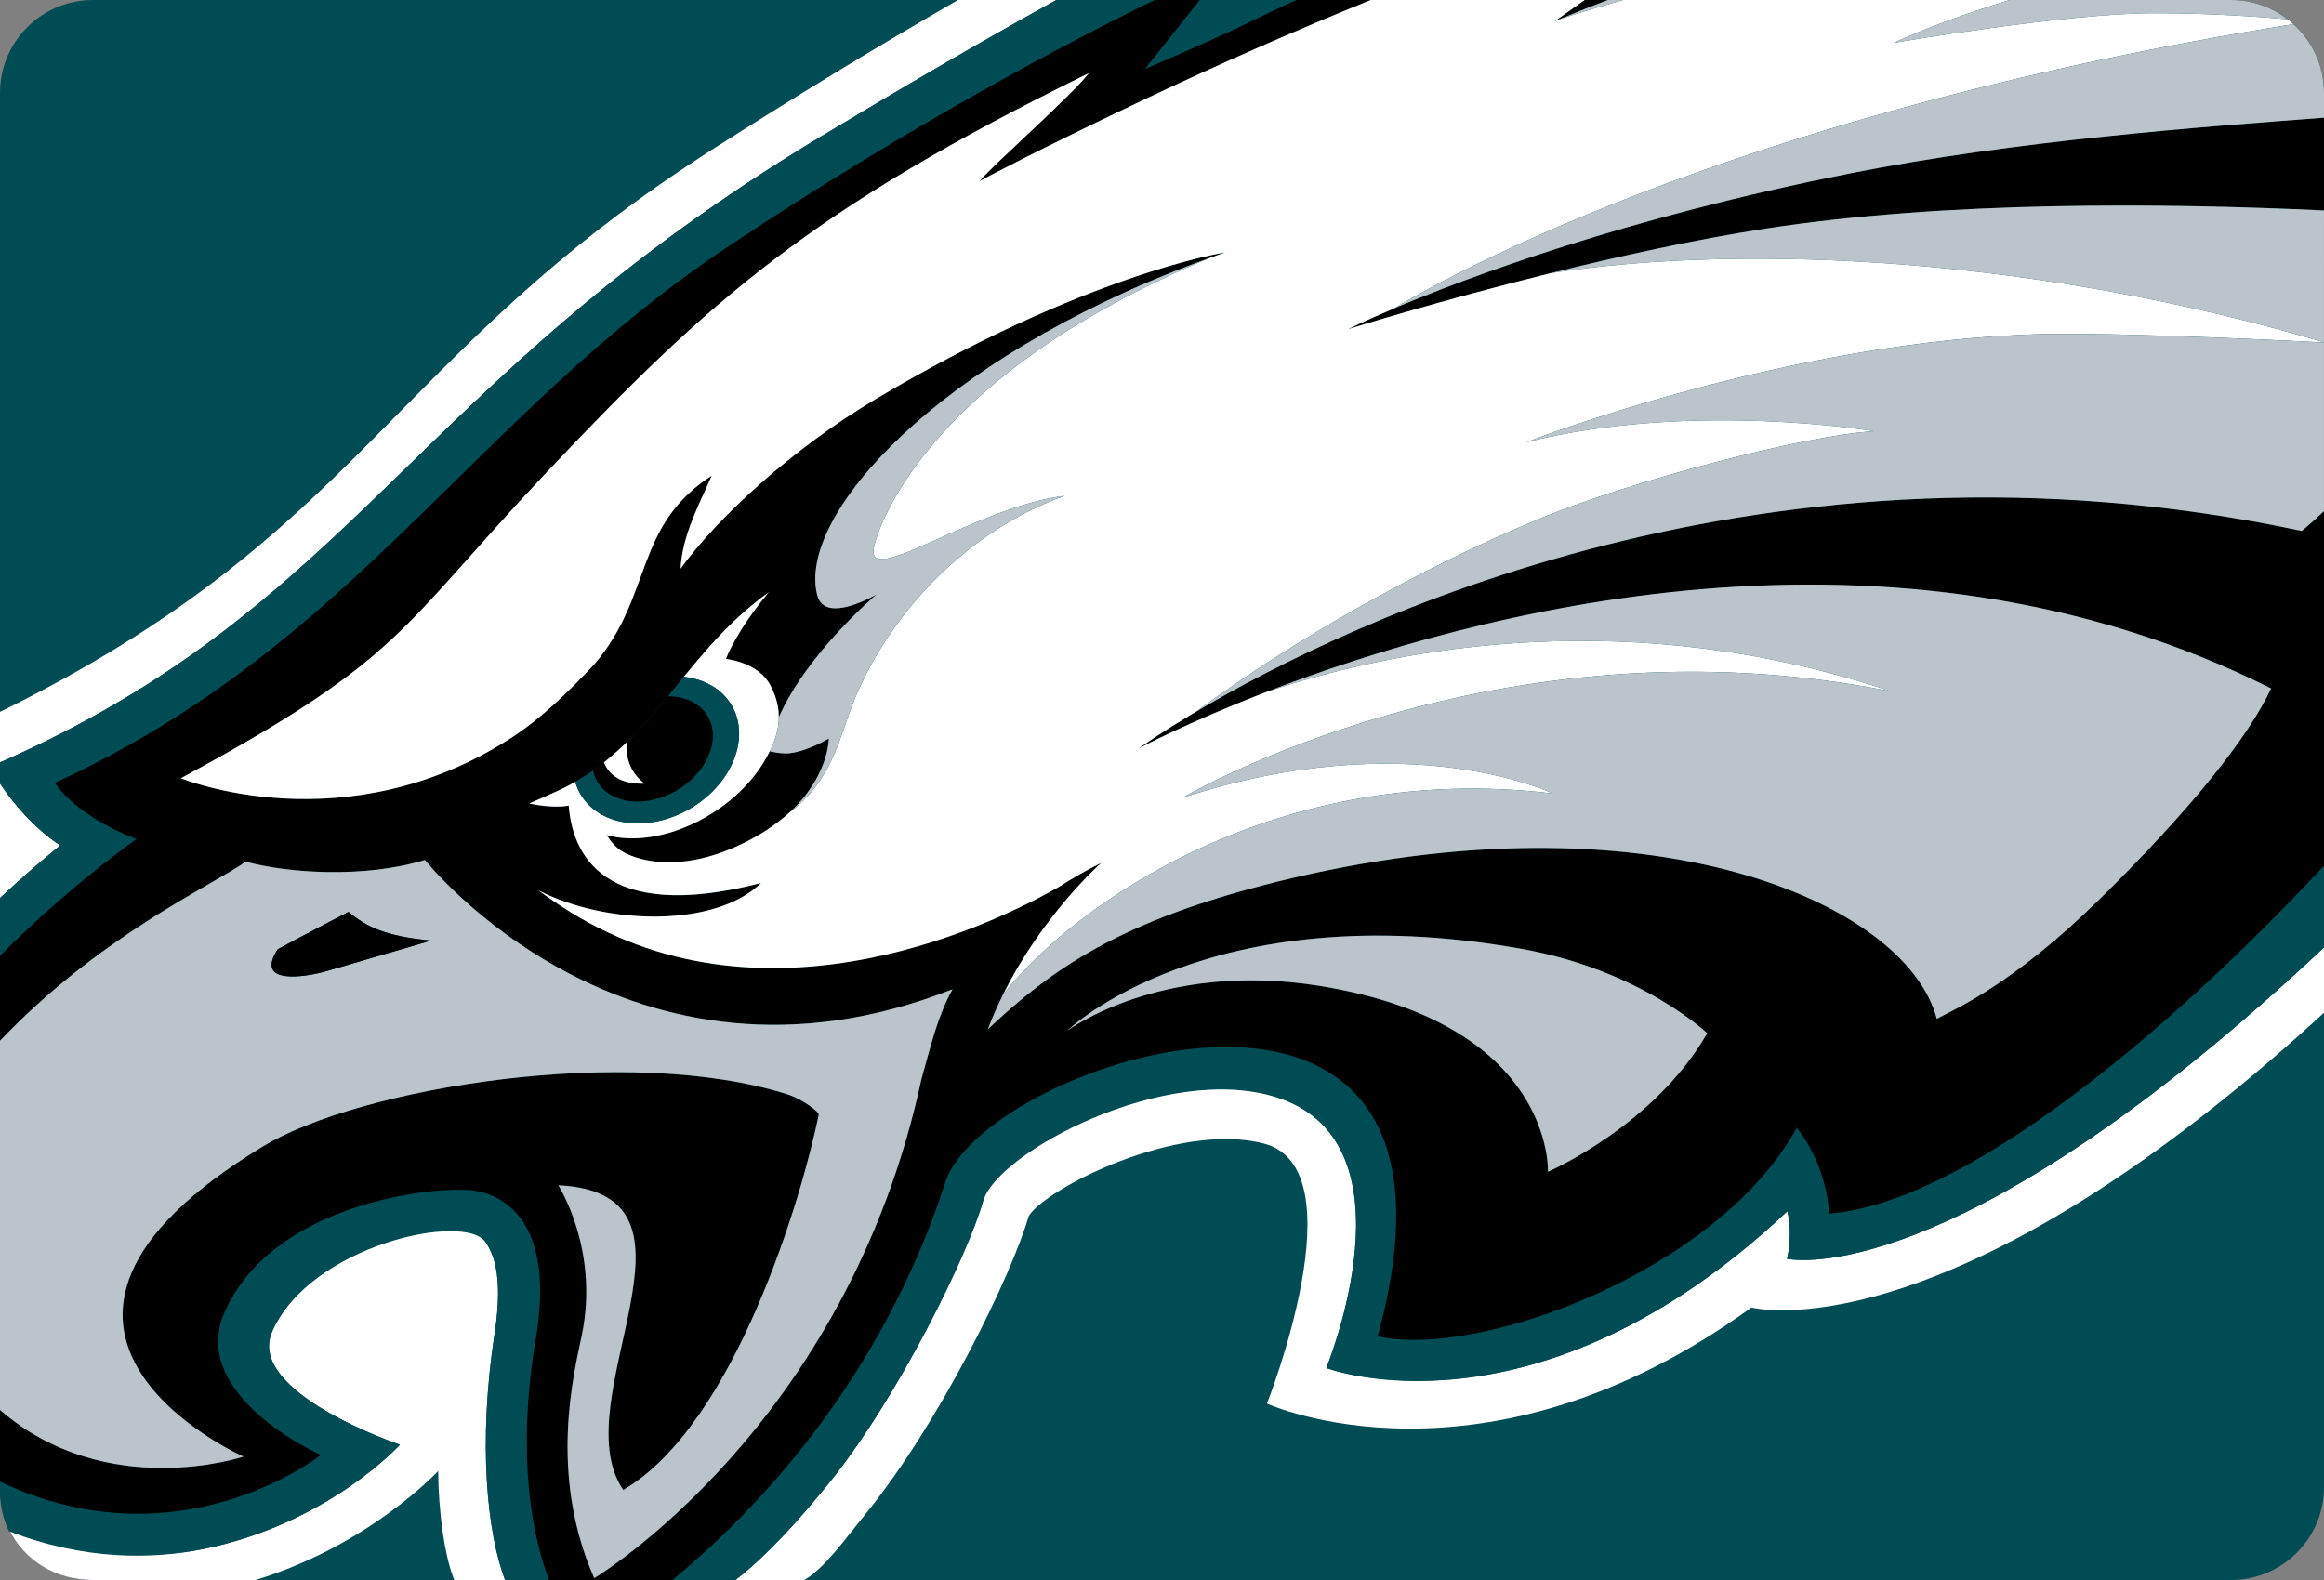
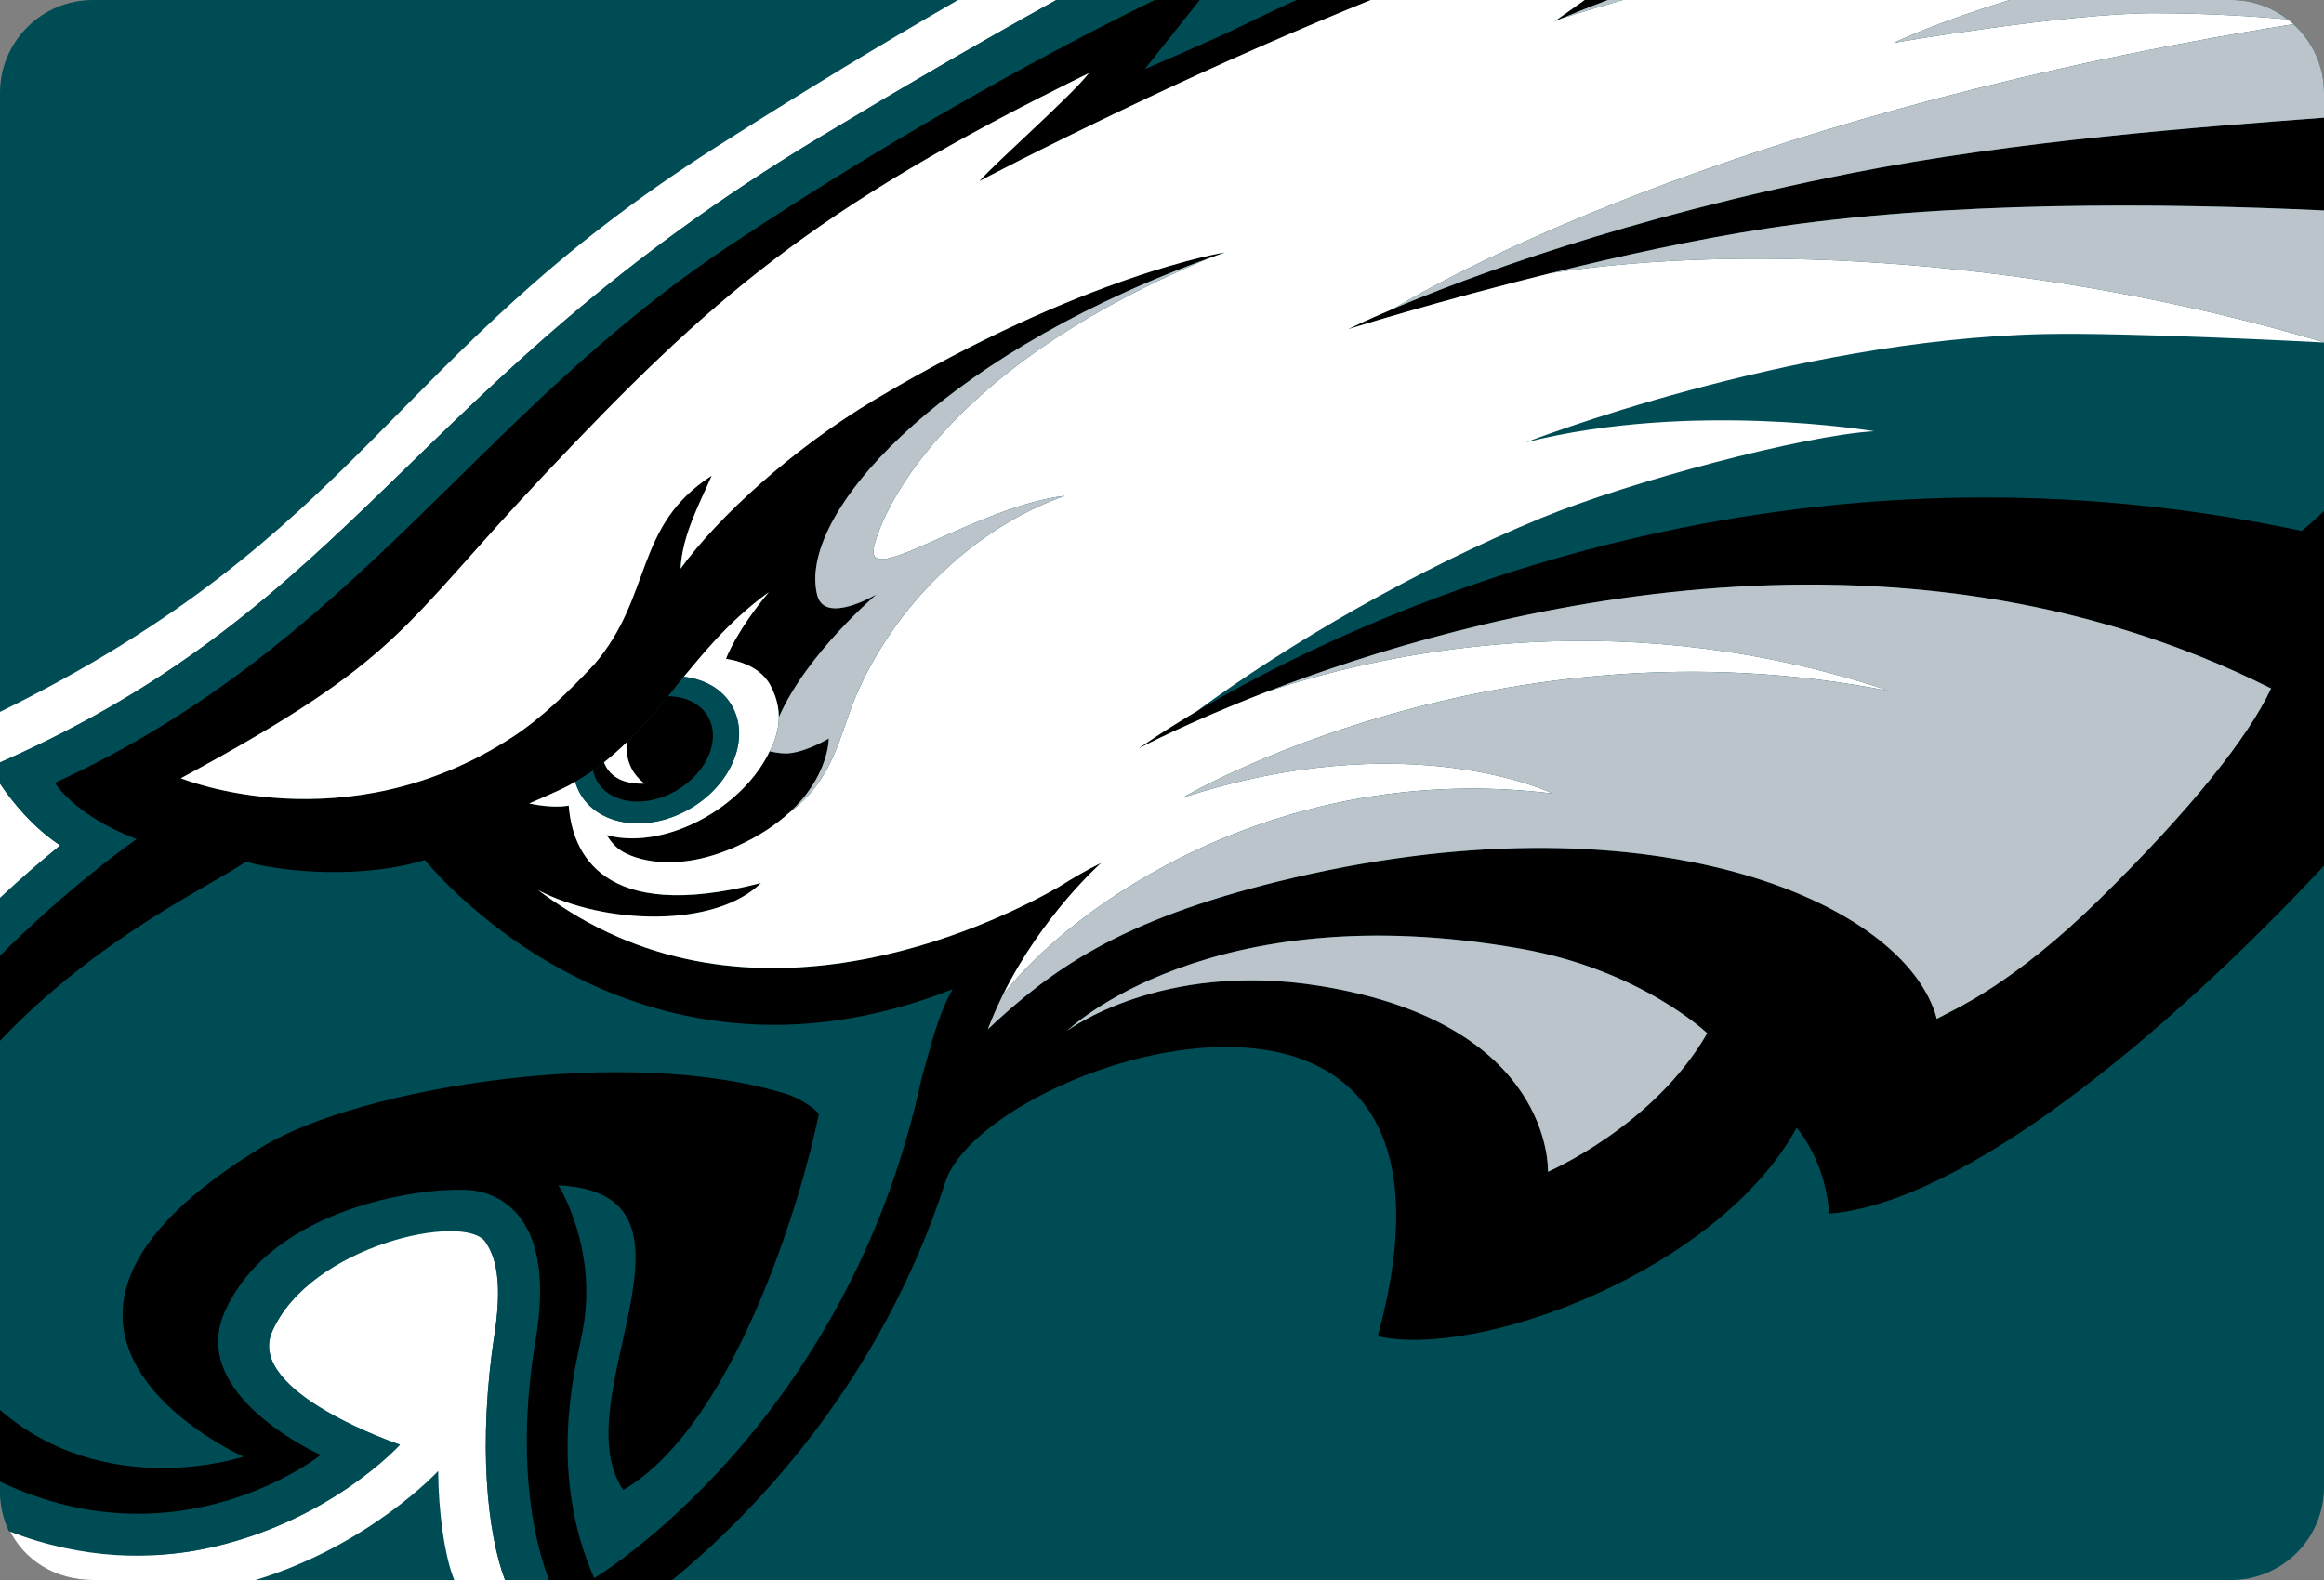
<svg xmlns="http://www.w3.org/2000/svg" version="1.1" id="PILLS" x="0px" y="0px" width="200px" height="136px" viewBox="0 0 200 136" enable-background="new 0 0 200 136" xml:space="preserve">
  <rect x="0" y="0" width="200" height="136" fill="#808080" stroke="none" />
  <path fill="#004C54" d="M200,128c0,4.418-3.582,8-8,8H8c-4.418,0-8-3.582-8-8V8c0-4.418,3.582-8,8-8h184c4.418,0,8,3.582,8,8V128z" />
  <g>
    <path fill="none" d="M197.956,89.025c-31.181,27.789-47.229,23.519-47.229,23.519c-23.142,16.767-41.694,8.271-41.694,8.271   s8.015-20.231-0.265-22.381c-7.465-1.935-18.819,3.902-20.237,6.243c-1.474,5.103-7.683,17.862-14.094,25.71   C72.711,132.5,70.959,135,69.221,136H192c4.418,0,8-3.182,8-7.602V87.178C199.324,87.798,198.643,88.414,197.956,89.025z" />
    <path fill="none" d="M61.552,12.705C69.081,7.908,75.902,3.768,82.445,0H8C3.582,0,0,3.582,0,8v53.277   C31.433,45.799,33.226,30.752,61.552,12.705z" />
    <path fill="none" d="M21.998,136h17.095c-0.829-2-1.369-5.93-1.384-9.384C37.709,126.616,31.816,133,21.998,136z" />
-     <path fill="#FFFFFF" d="M88.531,104.677c1.417-2.34,12.771-8.177,20.236-6.243c8.279,2.149,0.265,22.381,0.265,22.381   s18.553,8.496,41.694-8.271c0,0,16.049,4.271,47.229-23.519c0.687-0.611,1.368-1.229,2.044-1.849v-5.618   c-1.798,1.684-3.669,3.383-5.614,5.086c-28.122,24.625-40.598,21.709-40.598,21.709s0.271-0.967,0.239-2.461   c-0.016-0.822-0.194-1.574-0.2-1.634c-21.65,20.375-39.687,13.5-39.687,13.5s8.008-19.388-4.279-23.3   c-9.514-3.032-24.09,4.764-25.25,8.932c-1.264,4.535-7.308,16.924-13.302,24.307c-2.67,3.287-5.414,6.302-8.017,8.302h5.927   c1.738-1,3.49-3.5,5.217-5.613C80.848,122.539,87.058,109.779,88.531,104.677z" />
    <path fill="#FFFFFF" d="M42.573,114.732c0.792-5.135-0.223-7.041-0.785-7.899c-1.716-2.632-15.101,0.287-18.368,7.753   c-2.305,5.27,10.995,9.758,10.995,9.758s-6.137,6.779-16.865,8.973c-4.344,0.889-10.223,0.826-16.785-1.726   C2.043,134.309,4.798,136,8,136h13.998c9.819-3,15.711-9.384,15.711-9.384c0.015,3.454,0.555,7.384,1.384,9.384h4.369   C41.943,132,41.105,124.264,42.573,114.732z" />
    <path fill="#FFFFFF" d="M0,67.444v9.85c1.624-1.519,3.349-3.035,5.183-4.524C2.923,71.29,1.065,69.059,0,67.444z" />
    <path fill="#FFFFFF" d="M90.9,0h-8.455c-6.543,3.768-13.364,7.908-20.894,12.705C33.226,30.752,31.433,45.799,0,61.277v4.352   c30.712-13.533,35.266-32.546,70.476-53.772C77.081,7.874,83.832,3.918,90.9,0z" />
    <path fill="#004C54" d="M11.749,72.225c-5.364-2.058-7.03-4.837-7.03-4.837c25.849-11.855,35.986-31.556,57.992-46.196   C78.56,10.647,91.976,3.611,99.372,0H90.9c-7.068,3.918-13.819,7.874-20.425,11.856C35.266,33.082,30.712,52.096,0,65.628v1.815   c1.065,1.616,2.923,3.846,5.183,5.325C3.349,74.259,1.624,75.775,0,77.294v4.97C4.867,77.416,9.209,74.046,11.749,72.225z" />
    <path fill="#004C54" d="M71.311,127.698c5.994-7.382,12.038-19.871,13.302-24.407c1.159-4.168,15.734-11.913,25.25-8.88   c12.285,3.912,4.277,23.325,4.277,23.325s18.036,6.887,39.688-13.488c0.006,0.061,0.184,0.818,0.201,1.641   c0.029,1.493-0.24,2.463-0.24,2.463s12.475,2.918,40.598-21.707c1.945-1.703,3.816-3.401,5.614-5.086v-7.035   c-13.824,14.783-31.093,29.062-42.588,29.963c-0.2-3.02-1.373-5.598-2.788-7.369c-6.777,12.382-27.468,19.982-36.059,17.998   c10.433-38.213-33.819-23.854-37.212-13.359C75.88,118.675,65.175,130,57.851,136h5.443C65.897,134,68.641,130.986,71.311,127.698z   " />
-     <path fill="#004C54" d="M46.098,115.32c2.26-13.521-6.296-13-6.296-13c-3.406-0.158-16.351,1.455-20.435,10.482   c-3.291,7.276,8.234,12.406,8.234,12.406S15.5,134.895,0,127.529v0.869c0,1.218,0.279,2.365,0.765,3.398   c6.562,2.551,12.441,2.42,16.785,1.532c10.729-2.194,16.865-8.96,16.865-8.96s-13.3-4.463-10.995-9.733   c3.267-7.467,16.651-10.335,18.368-7.702c0.562,0.858,1.577,2.664,0.785,7.799C41.105,124.264,41.943,132,43.462,136h3.787   C45.719,132,44.473,125.046,46.098,115.32z" />
+     <path fill="#004C54" d="M46.098,115.32c2.26-13.521-6.296-13-6.296-13c-3.406-0.158-16.351,1.455-20.435,10.482   S15.5,134.895,0,127.529v0.869c0,1.218,0.279,2.365,0.765,3.398   c6.562,2.551,12.441,2.42,16.785,1.532c10.729-2.194,16.865-8.96,16.865-8.96s-13.3-4.463-10.995-9.733   c3.267-7.467,16.651-10.335,18.368-7.702c0.562,0.858,1.577,2.664,0.785,7.799C41.105,124.264,41.943,132,43.462,136h3.787   C45.719,132,44.473,125.046,46.098,115.32z" />
    <path fill="#004C54" d="M106.943,2.188c1.479-0.727,3.027-1.457,4.623-2.188h-8.32L98.52,5.949   C98.521,5.949,104.384,3.441,106.943,2.188z" />
    <path d="M134.395,1.582c0.713-0.302,2.055-0.854,3.979-1.582h-2c-1.599,1.126-2.595,1.848-2.595,1.848S133.996,1.751,134.395,1.582   z" />
    <path d="M81.353,101.756c3.393-10.494,47.646-24.953,37.213,13.26c8.59,1.983,29.281-5.566,36.058-17.949   c1.415,1.772,2.587,4.375,2.788,7.396c11.495-0.901,28.765-15.155,42.588-29.938V44.001c-1.333,1.25-1.916,1.699-1.916,1.699   c-46.062-9.812-82.357,7.971-95.124,15.543c-3.223,1.912-4.948,3.174-4.948,3.174s4.091-2.196,10.978-4.858   c17.673-6.822,53.758-16.689,86.458-0.301c-1.944,4.17-6.864,10.373-14.718,18.098c-7.476,7.356-12.443,9.474-13.736,10.176   c-0.207,0.113-0.314,0.166-0.314,0.166c-2.669-10.102-24.883-19.712-56.849-11.785c-13.494,3.35-19.344,7.529-24.815,12.682   c0.389-1.033,0.831-2.023,1.299-2.971c3.414-6.9,8.459-11.354,8.459-11.354c-1.214,0.6-2.416,1.289-3.604,2.047   c-4.869,2.803-24.801,12.93-42.112,2.175c-1.073-0.667-1.977-1.292-2.759-1.877c5.755,3.019,15.253,3.272,19.196-0.608   c-13.803,3.562-16.257-2.738-16.55-6.66c-0.891,0.17-2.322,0.062-3.397-0.188c0,0,2.263-0.96,3.384-1.537   c0.192-0.101,0.381-0.211,0.569-0.322c0.529-0.301,1.046-0.625,1.544-0.979c0.319-0.228,0.631-0.461,0.937-0.704   c0.681-0.543,1.327-1.121,1.94-1.714c1.372-1.33,2.571-2.73,3.579-3.971c0.492-0.607,0.944-1.177,1.345-1.676   c1.24-1.442,3.629-4.63,7.316-7.283c-2.713,3.258-3.581,5.457-3.684,5.737c1.663,0.26,3.124,0.974,3.826,2.292   c0.688,1.29,0.799,2.442,0.676,3.403c0.044-0.332,0.047-0.568,0.053-0.684c2.403-5.482,8.402-10.562,8.402-10.562   s-4.438,2.643-5.102,0.083c-1.763-6.802,10.16-20.246,32.83-28.704c0.008-0.003,0.037-0.013,0.073-0.026   c0.022-0.008,0.046-0.017,0.068-0.024c0.289-0.104,0.562-0.209,0.856-0.313c-0.031,0.014-0.06,0.023-0.088,0.038   c0.452-0.165,0.901-0.331,1.362-0.491c0,0-12.015,1.861-30.118,12.655c-7.116,4.243-13.512,10.114-16.749,14.572   c0.142-2.927,1.722-5.77,2.683-8.007c-6.733,4.338-5.055,10.376-10.13,16.264c-2.221,2.371-4.564,4.639-7.046,6.254   c-14.346,9.339-28.509,3.527-28.509,3.527c19.225-10.395,18.652-12.733,31.32-26.166C61.088,25.766,69.815,18.011,93.712,6.29   c-1.563,2.016-8.023,7.682-9.418,9.294c0,0,4.797-2.568,13.877-6.876C105.227,5.36,111.879,2.47,117.966,0h-6.399   c-1.596,0.731-3.144,1.461-4.623,2.188c-2.56,1.253-8.422,3.761-8.422,3.761L103.246,0h-3.875   c-7.395,3.611-20.811,10.647-36.66,21.191c-22.006,14.64-32.143,34.34-57.992,46.196c0,0,1.666,2.78,7.03,4.837   C9.209,74.046,4.867,77.416,0,82.264v7.32c8.557-8.982,17.979-13.223,21.154-15.41c3.635,0.985,10.223,1.438,15.416-0.152   c0,0,17.509,22.123,45.41,11.127c-1.278,2.268-1.847,4.768-2.681,7.723c-6.445,29.979-28.161,42.97-28.161,42.97   c-3.955-8.981-1.74-17.655-1.068-20.903c1.534-7.401-2.022-12.912-2.022-12.912c14.287,0.68,0.28,18.472,5.587,26.223   c9.6-5.59,15.391-25.254,16.819-32.271c0.1-0.264-1.354-1.3-2.531-1.732c-13.793-4.436-36.921-0.637-45.279,4.424   c-26.185,15.846-1.691,26.712-1.691,26.712S9.185,129.314,0,121.364v6.165c15.5,7.363,27.601-2.295,27.601-2.295   s-11.525-5.104-8.234-12.381c4.083-9.027,17.028-10.59,20.435-10.433c0,0,8.556-0.622,6.296,12.899   C44.473,125.046,45.72,132,47.249,136h10.603C65.175,130,75.88,118.675,81.353,101.756z M130.885,81.662   c10.327,1.822,16.036,7.275,16.036,7.275c-4.604,8.004-13.708,11.922-13.708,11.922s0.58-12.744-19.646-15.998   c-13.673-2.196-21.729,3.865-21.729,3.865S103.96,76.902,130.885,81.662z" />
    <path d="M119.951,26.556c-2.58,1.096-3.932,1.777-3.932,1.777s7.705-2.41,17.469-4.83c5.835-1.446,12.406-2.893,18.515-3.832   c15.495-2.383,34.218-2.205,47.998-1.555v-7.984c-10.481,0.785-26.497,1.961-40.729,4.781   C139.814,18.765,126.225,23.894,119.951,26.556z" />
    <path d="M66.447,64.232c0.034-0.078,0.067-0.154,0.097-0.229C66.512,64.083,66.479,64.159,66.447,64.232z" />
    <path d="M66.679,63.648c0.012-0.035,0.023-0.069,0.035-0.103C66.702,63.58,66.691,63.615,66.679,63.648z" />
    <path d="M103.305,22.489c-0.021,0.008-0.046,0.016-0.068,0.024c0.177-0.063,0.625-0.224,0.837-0.3   C103.818,22.306,103.559,22.395,103.305,22.489z" />
    <path d="M71.322,63.571c0,0-1.82,1.096-3.372,1.264c-0.514,0.056-1.121-0.03-1.707-0.166c-0.002-0.001-0.004-0.001-0.007-0.001   c-0.922,1.951-2.637,3.876-4.947,5.335c-3.126,1.97-6.55,2.59-9.071,1.88c0,0,0.453,0.825,1.182,1.311   c1.219,0.812,4.815,2,10.015-0.351c1.928-0.872,3.377-1.864,4.479-2.866C71.354,66.827,71.322,63.571,71.322,63.571z" />
-     <path fill="#231F20" d="M104.162,22.175c-0.295,0.104-0.566,0.209-0.857,0.313c0.254-0.094,0.516-0.183,0.77-0.276   C104.104,22.199,104.131,22.189,104.162,22.175z" />
    <path fill="none" d="M103.305,22.489c-0.021,0.008-0.046,0.016-0.068,0.024" />
    <path fill="#FFFFFF" d="M84.292,15.587c1.395-1.613,7.855-7.279,9.418-9.294c-23.897,11.721-32.625,19.476-46.825,34.53   C34.217,54.255,34.79,56.594,15.565,66.989c0,0,14.164,5.812,28.509-3.527c2.482-1.615,4.826-3.884,7.046-6.254   c5.075-5.887,3.397-11.926,10.13-16.264c-0.96,2.238-2.541,5.08-2.683,8.007c3.237-4.458,9.633-10.329,16.749-14.572   c18.104-10.794,30.118-12.655,30.118-12.655c-0.461,0.16-0.91,0.326-1.363,0.491c-24.738,10.283-28.776,23.727-28.9,25.139   c-0.27,3.03,8.942-3.759,16.472-4.679c-7.922,2.799-14.723,9.537-18.016,17.314c-1.395,3.296-1.819,7.05-5.732,9.985   c-1.103,1.002-2.552,1.994-4.479,2.866c-5.2,2.351-8.796,1.164-10.015,0.351c-0.729-0.484-1.182-1.311-1.182-1.311   c2.521,0.71,5.945,0.09,9.071-1.88c2.31-1.458,4.025-3.384,4.947-5.335c0.003,0,0.005,0,0.007,0.001   c0.077-0.151,0.141-0.294,0.204-0.437c0.032-0.073,0.065-0.149,0.097-0.229c0.049-0.122,0.096-0.242,0.135-0.355   c0.012-0.034,0.023-0.068,0.035-0.103c0.148-0.452,0.227-0.838,0.267-1.141c0.123-0.96,0.011-2.113-0.676-3.403   c-0.702-1.318-2.163-2.032-3.826-2.292c0.103-0.28,0.971-2.479,3.684-5.737c-3.687,2.653-6.076,5.841-7.316,7.283   c1.742,0.196,3.25,1.012,4.092,2.414c1.665,2.773,0.113,6.749-3.466,8.886c-3.579,2.135-7.831,1.619-9.495-1.155   c-0.211-0.349-0.366-0.717-0.477-1.101c-0.188,0.111-0.377,0.221-0.569,0.322c-1.121,0.577-3.384,1.537-3.384,1.537   c1.075,0.25,2.506,0.357,3.397,0.188c0.292,3.922,2.747,10.223,16.55,6.66c-3.943,3.883-13.441,3.627-19.196,0.607   c0.783,0.586,1.686,1.211,2.759,1.878c17.312,10.755,37.243,0.628,42.112-2.175c1.188-0.76,2.39-1.447,3.604-2.047   c0,0-5.045,4.453-8.459,11.354c6.062-7.758,23.684-20.193,47.313-17.319c0,0-12.364-6.007-31.858,0.363   c0,0,26.89-15.94,60.926-9.163c-22.084-7.418-41.967-3.892-53.705,0.055c-6.887,2.662-10.978,4.858-10.978,4.858   s1.726-1.262,4.948-3.174c7.976-5.868,18.918-12.217,29.742-16.677c7.514-3.095,22.491-7.095,28.579-7.445   c0,0-15.662-2.65-29.948,0.95c0,0,22.619-8.826,44.569-9.314c7.076-0.157,22.933,0.663,24.099,0.724v-0.017   c-24.235-7.183-49.347-8.596-66.511-5.961c-9.766,2.419-17.469,4.83-17.469,4.83s1.351-0.681,3.931-1.777   c6.127-3.643,31.094-17.057,77.417-24.476c-0.161-0.146-0.327-0.286-0.499-0.418c-2.353-0.212-6.638-0.524-11.504-0.524   c-7.55-0.001-22.399,2.55-22.399,2.55c2.738-1.251,6.098-2.492,9.991-3.688h-33.281c-1.747,0.501-3.508,1.026-5.282,1.582   c-0.396,0.17-0.613,0.266-0.613,0.266s0.996-0.721,2.594-1.848h-18.408c-6.086,2.47-12.738,5.36-19.796,8.711   C89.089,13.019,84.292,15.587,84.292,15.587z" />
    <path fill="#BBC4CA" d="M66.679,63.648c-0.04,0.114-0.086,0.234-0.135,0.355c-0.03,0.075-0.063,0.151-0.097,0.229   c-0.062,0.142-0.126,0.285-0.204,0.437c0.586,0.136,1.192,0.222,1.707,0.166c1.552-0.167,3.372-1.264,3.372-1.264   s0.033,3.255-3.427,6.404c3.913-2.937,4.337-6.689,5.732-9.985c3.292-7.777,10.093-14.516,18.016-17.314   c-7.53,0.919-16.742,7.709-16.472,4.679c0.125-1.412,4.162-14.856,28.903-25.141c-0.211,0.077-0.66,0.237-0.836,0.3   c-0.037,0.013-0.065,0.023-0.074,0.026c-22.669,8.458-34.592,21.901-32.83,28.704c0.664,2.559,5.102-0.083,5.102-0.083   s-5.999,5.08-8.402,10.562c-0.006,0.116-0.008,0.352-0.053,0.684c-0.041,0.303-0.119,0.688-0.267,1.141   C66.703,63.58,66.691,63.613,66.679,63.648z" />
    <path fill="#004C54" d="M59.473,69.557c3.579-2.138,5.131-6.114,3.466-8.887c-0.843-1.402-2.351-2.218-4.092-2.414   c-0.401,0.499-0.853,1.069-1.345,1.676c1.453,0.017,2.729,0.583,3.396,1.689c1.178,1.964,0.008,4.82-2.614,6.385   c-2.62,1.562-5.698,1.24-6.875-0.724c-0.181-0.301-0.289-0.626-0.362-0.962c-0.498,0.354-1.015,0.678-1.544,0.979   c0.111,0.384,0.266,0.752,0.477,1.101C51.642,71.175,55.894,71.689,59.473,69.557z" />
    <path d="M58.283,68.007c2.622-1.565,3.792-4.421,2.614-6.385c-0.666-1.106-1.943-1.672-3.396-1.689   c-1.008,1.241-2.207,2.642-3.579,3.971c-0.067,1.107,0.183,2.515,1.551,3.545c0,0-1.555,0.13-2.566-0.616   c-0.578-0.424-0.824-0.929-0.925-1.216c-0.305,0.243-0.617,0.476-0.937,0.704c0.073,0.336,0.182,0.661,0.362,0.962   C52.585,69.248,55.663,69.57,58.283,68.007z" />
    <path fill="#FFFFFF" d="M52.906,66.833c1.011,0.746,2.566,0.616,2.566,0.616c-1.368-1.03-1.618-2.438-1.551-3.545   c-0.613,0.593-1.26,1.17-1.94,1.714C52.082,65.904,52.328,66.41,52.906,66.833z" />
-     <path fill="#BBC4CA" d="M175.902,28.757c-21.951,0.488-44.57,9.314-44.57,9.314c14.287-3.601,29.947-0.95,29.947-0.95   c-6.088,0.351-21.063,4.351-28.578,7.445c-10.824,4.459-21.768,10.809-29.742,16.677c12.766-7.572,49.061-25.355,95.124-15.543   c0,0,0.583-0.449,1.916-1.699v-14.52C198.834,29.42,182.979,28.601,175.902,28.757z" />
    <path fill="#BBC4CA" d="M152.002,19.671c-6.107,0.938-12.679,2.386-18.514,3.832c17.164-2.634,42.275-1.222,66.511,5.961V18.116   C186.221,17.466,167.497,17.288,152.002,19.671z" />
    <path fill="#BBC4CA" d="M162.693,59.504c-34.035-6.777-60.926,9.163-60.926,9.163c19.496-6.37,31.859-0.363,31.859-0.363   c-23.629-2.874-41.251,9.562-47.313,17.319c-0.468,0.947-0.91,1.938-1.299,2.971c5.471-5.152,11.321-9.332,24.815-12.682   c31.965-7.928,54.18,1.684,56.85,11.785c0,0,0.106-0.053,0.313-0.166c1.293-0.703,6.261-2.819,13.737-10.176   c7.853-7.725,12.772-13.926,14.717-18.098c-32.699-16.389-68.785-6.521-86.459,0.301C120.729,55.612,140.611,52.086,162.693,59.504   z" />
    <path fill="#BBC4CA" d="M185.364,1.138c4.868,0,9.151,0.312,11.504,0.524C195.52,0.624,193.834,0,192,0h-19.044   c-3.896,1.195-7.253,2.437-9.991,3.688C162.965,3.688,177.814,1.136,185.364,1.138z" />
    <path fill="#BBC4CA" d="M139.675,0h-1.301c-1.926,0.728-3.269,1.28-3.979,1.582C136.167,1.026,137.927,0.501,139.675,0z" />
    <path fill="#BBC4CA" d="M159.271,14.913c14.231-2.819,30.246-3.996,40.729-4.781V8c0-2.35-1.02-4.457-2.633-5.92   c-46.323,7.418-71.289,20.833-77.417,24.476C126.225,23.894,139.814,18.765,159.271,14.913z" />
    <path fill="#BBC4CA" d="M113.566,84.861c20.227,3.255,19.646,15.998,19.646,15.998s9.102-3.916,13.708-11.922   c0,0-5.709-5.451-16.036-7.274c-26.925-4.759-39.047,7.065-39.047,7.065S99.894,82.666,113.566,84.861z" />
-     <path fill="#BBC4CA" d="M20.954,125.38c0,0-24.493-10.866,1.691-26.712c8.358-5.061,31.486-8.859,45.279-4.424   c1.176,0.433,2.63,1.469,2.531,1.732c-1.429,7.018-7.22,26.682-16.819,32.271c-5.308-7.751,8.699-25.543-5.587-26.223   c0,0,3.556,5.511,2.022,12.912c-0.672,3.248-2.886,11.922,1.068,20.903c0,0,21.716-12.991,28.161-42.97   c0.834-2.955,1.402-5.455,2.681-7.723C54.079,96.145,36.57,74.021,36.57,74.021c-5.193,1.59-11.781,1.138-15.416,0.152   C17.979,76.361,8.557,80.602,0,89.584v31.78C9.185,129.314,20.954,125.38,20.954,125.38z M23.91,81.699c0,0,2.6-1.403,6.076-3.205   c1.495,1.224,3.047,2.083,7.113,2.467c0,0-7.298,2.126-8.92,2.607C26.177,84.159,21.857,84.773,23.91,81.699z" />
-     <path d="M28.179,83.568c1.622-0.48,8.92-2.607,8.92-2.607c-4.066-0.384-5.619-1.243-7.113-2.467   c-3.476,1.802-6.076,3.205-6.076,3.205C21.857,84.773,26.177,84.159,28.179,83.568z" />
  </g>
</svg>